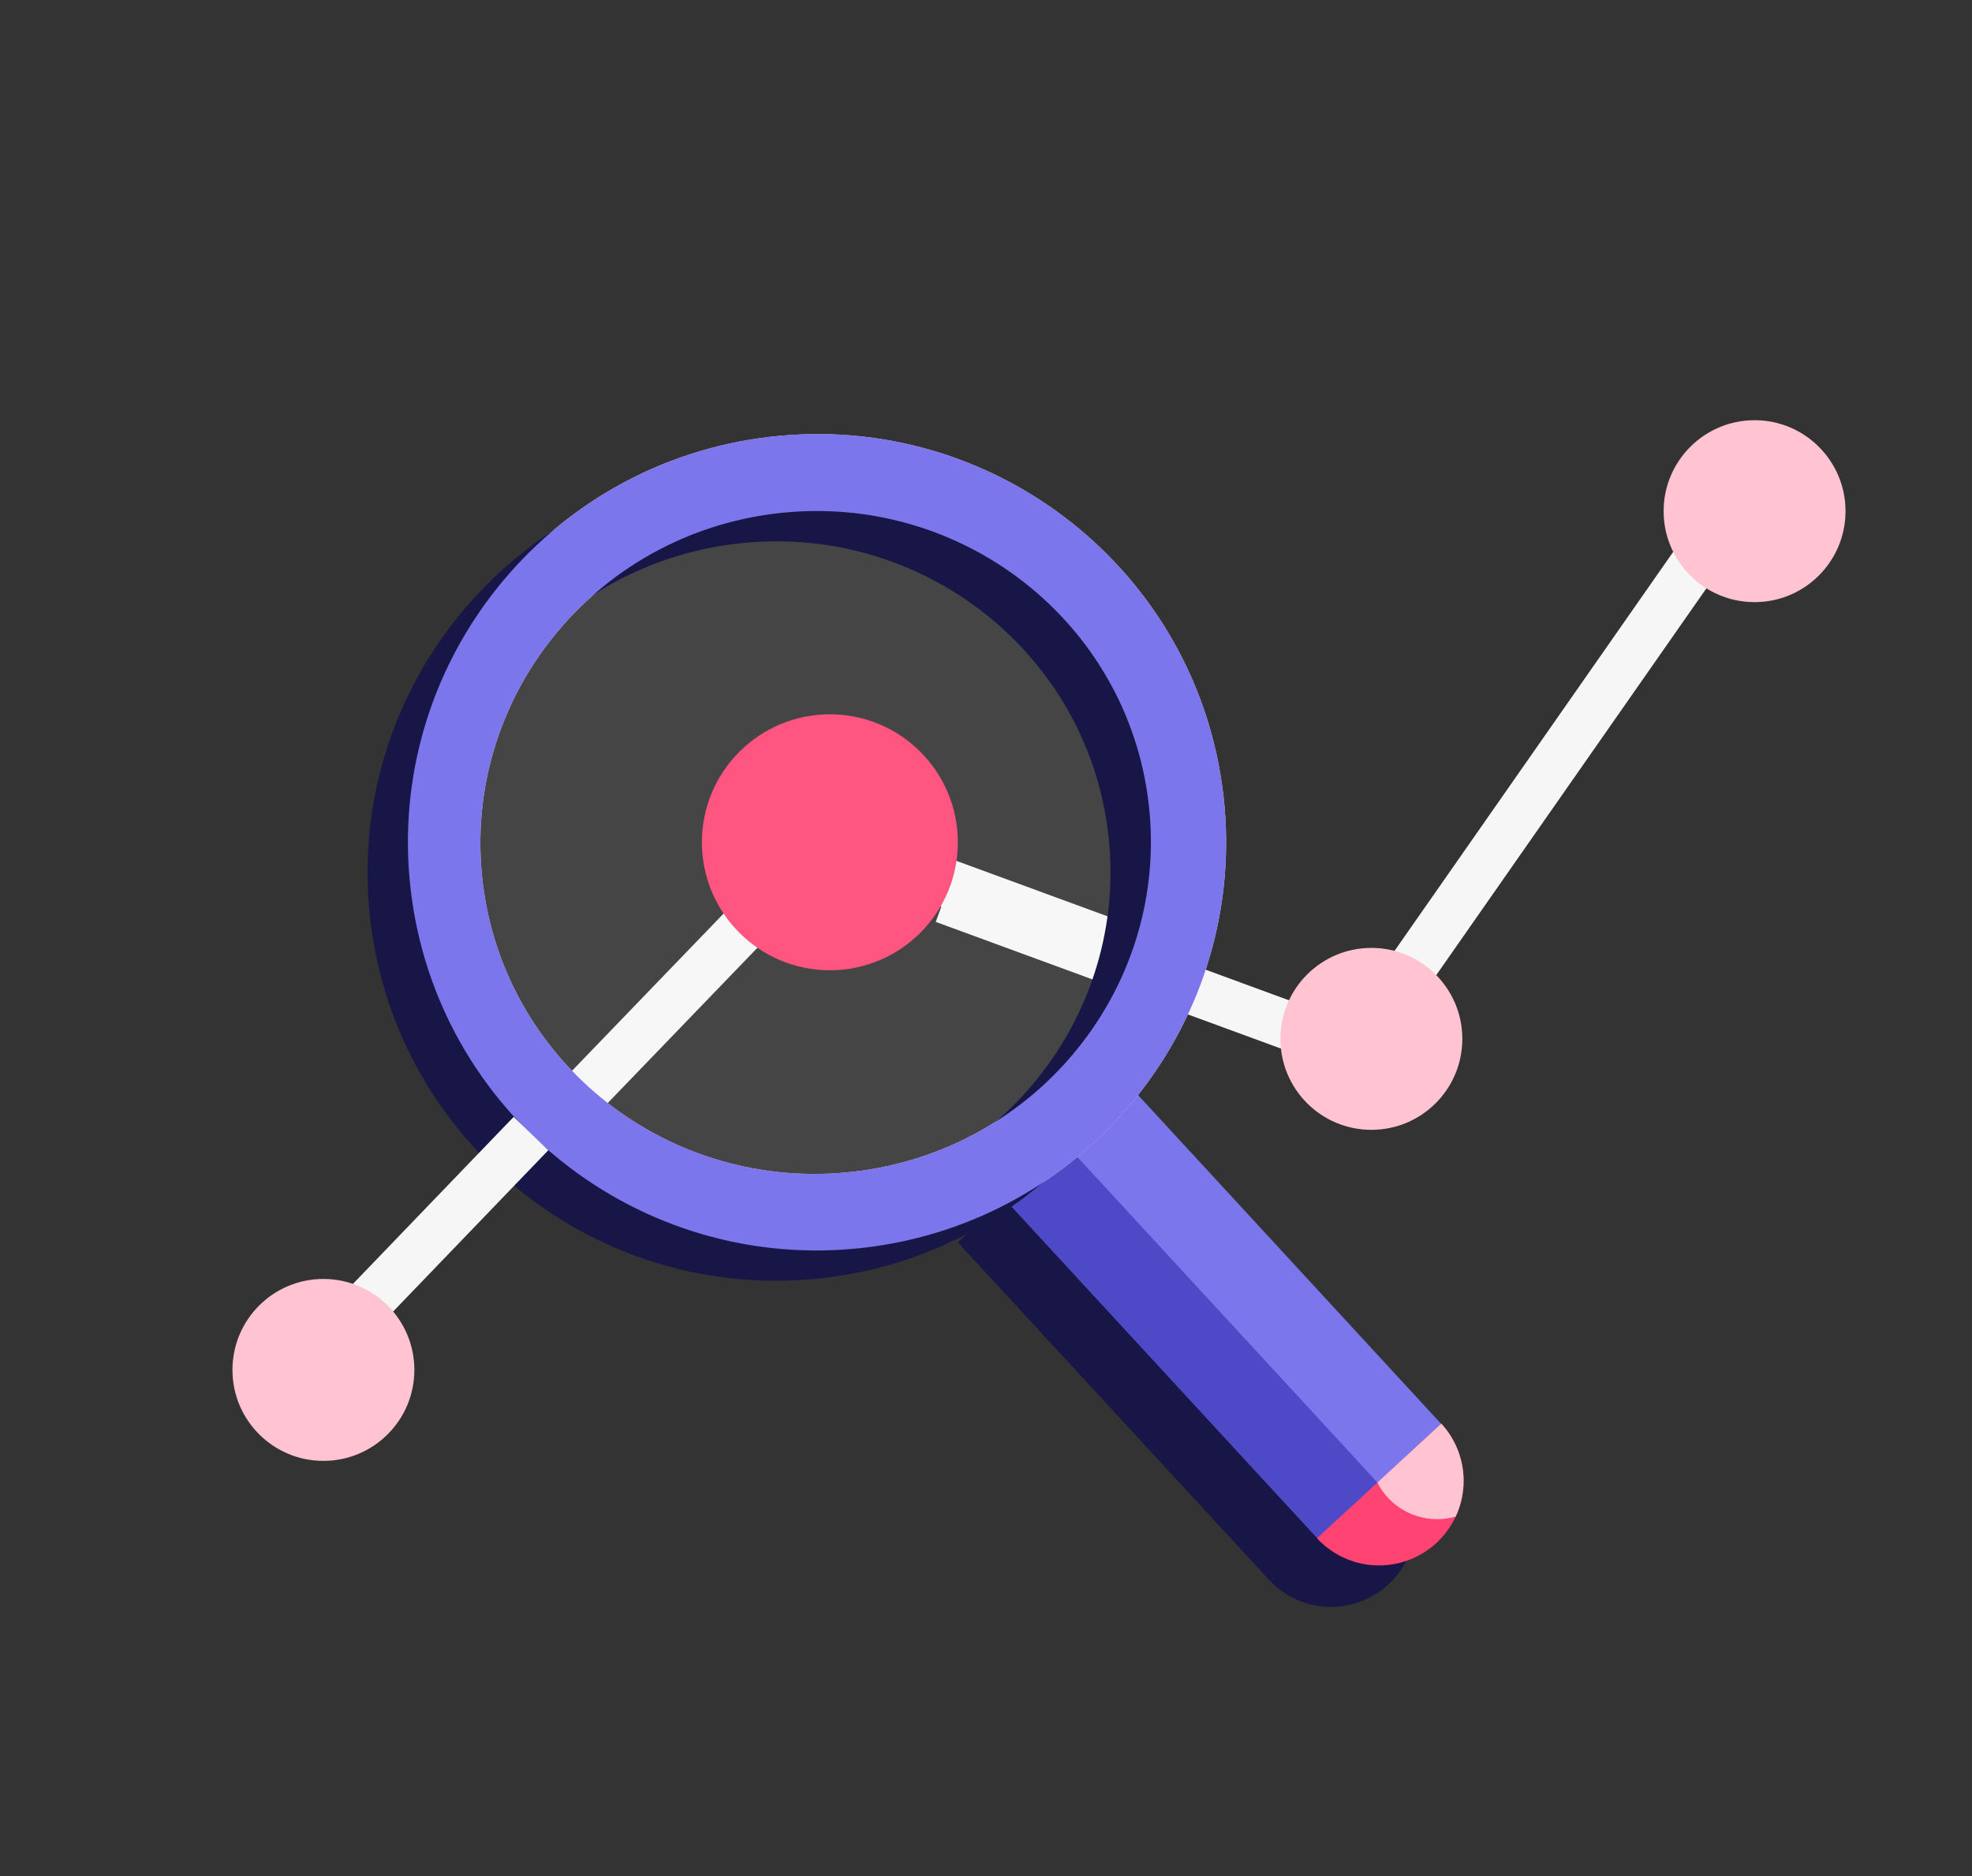
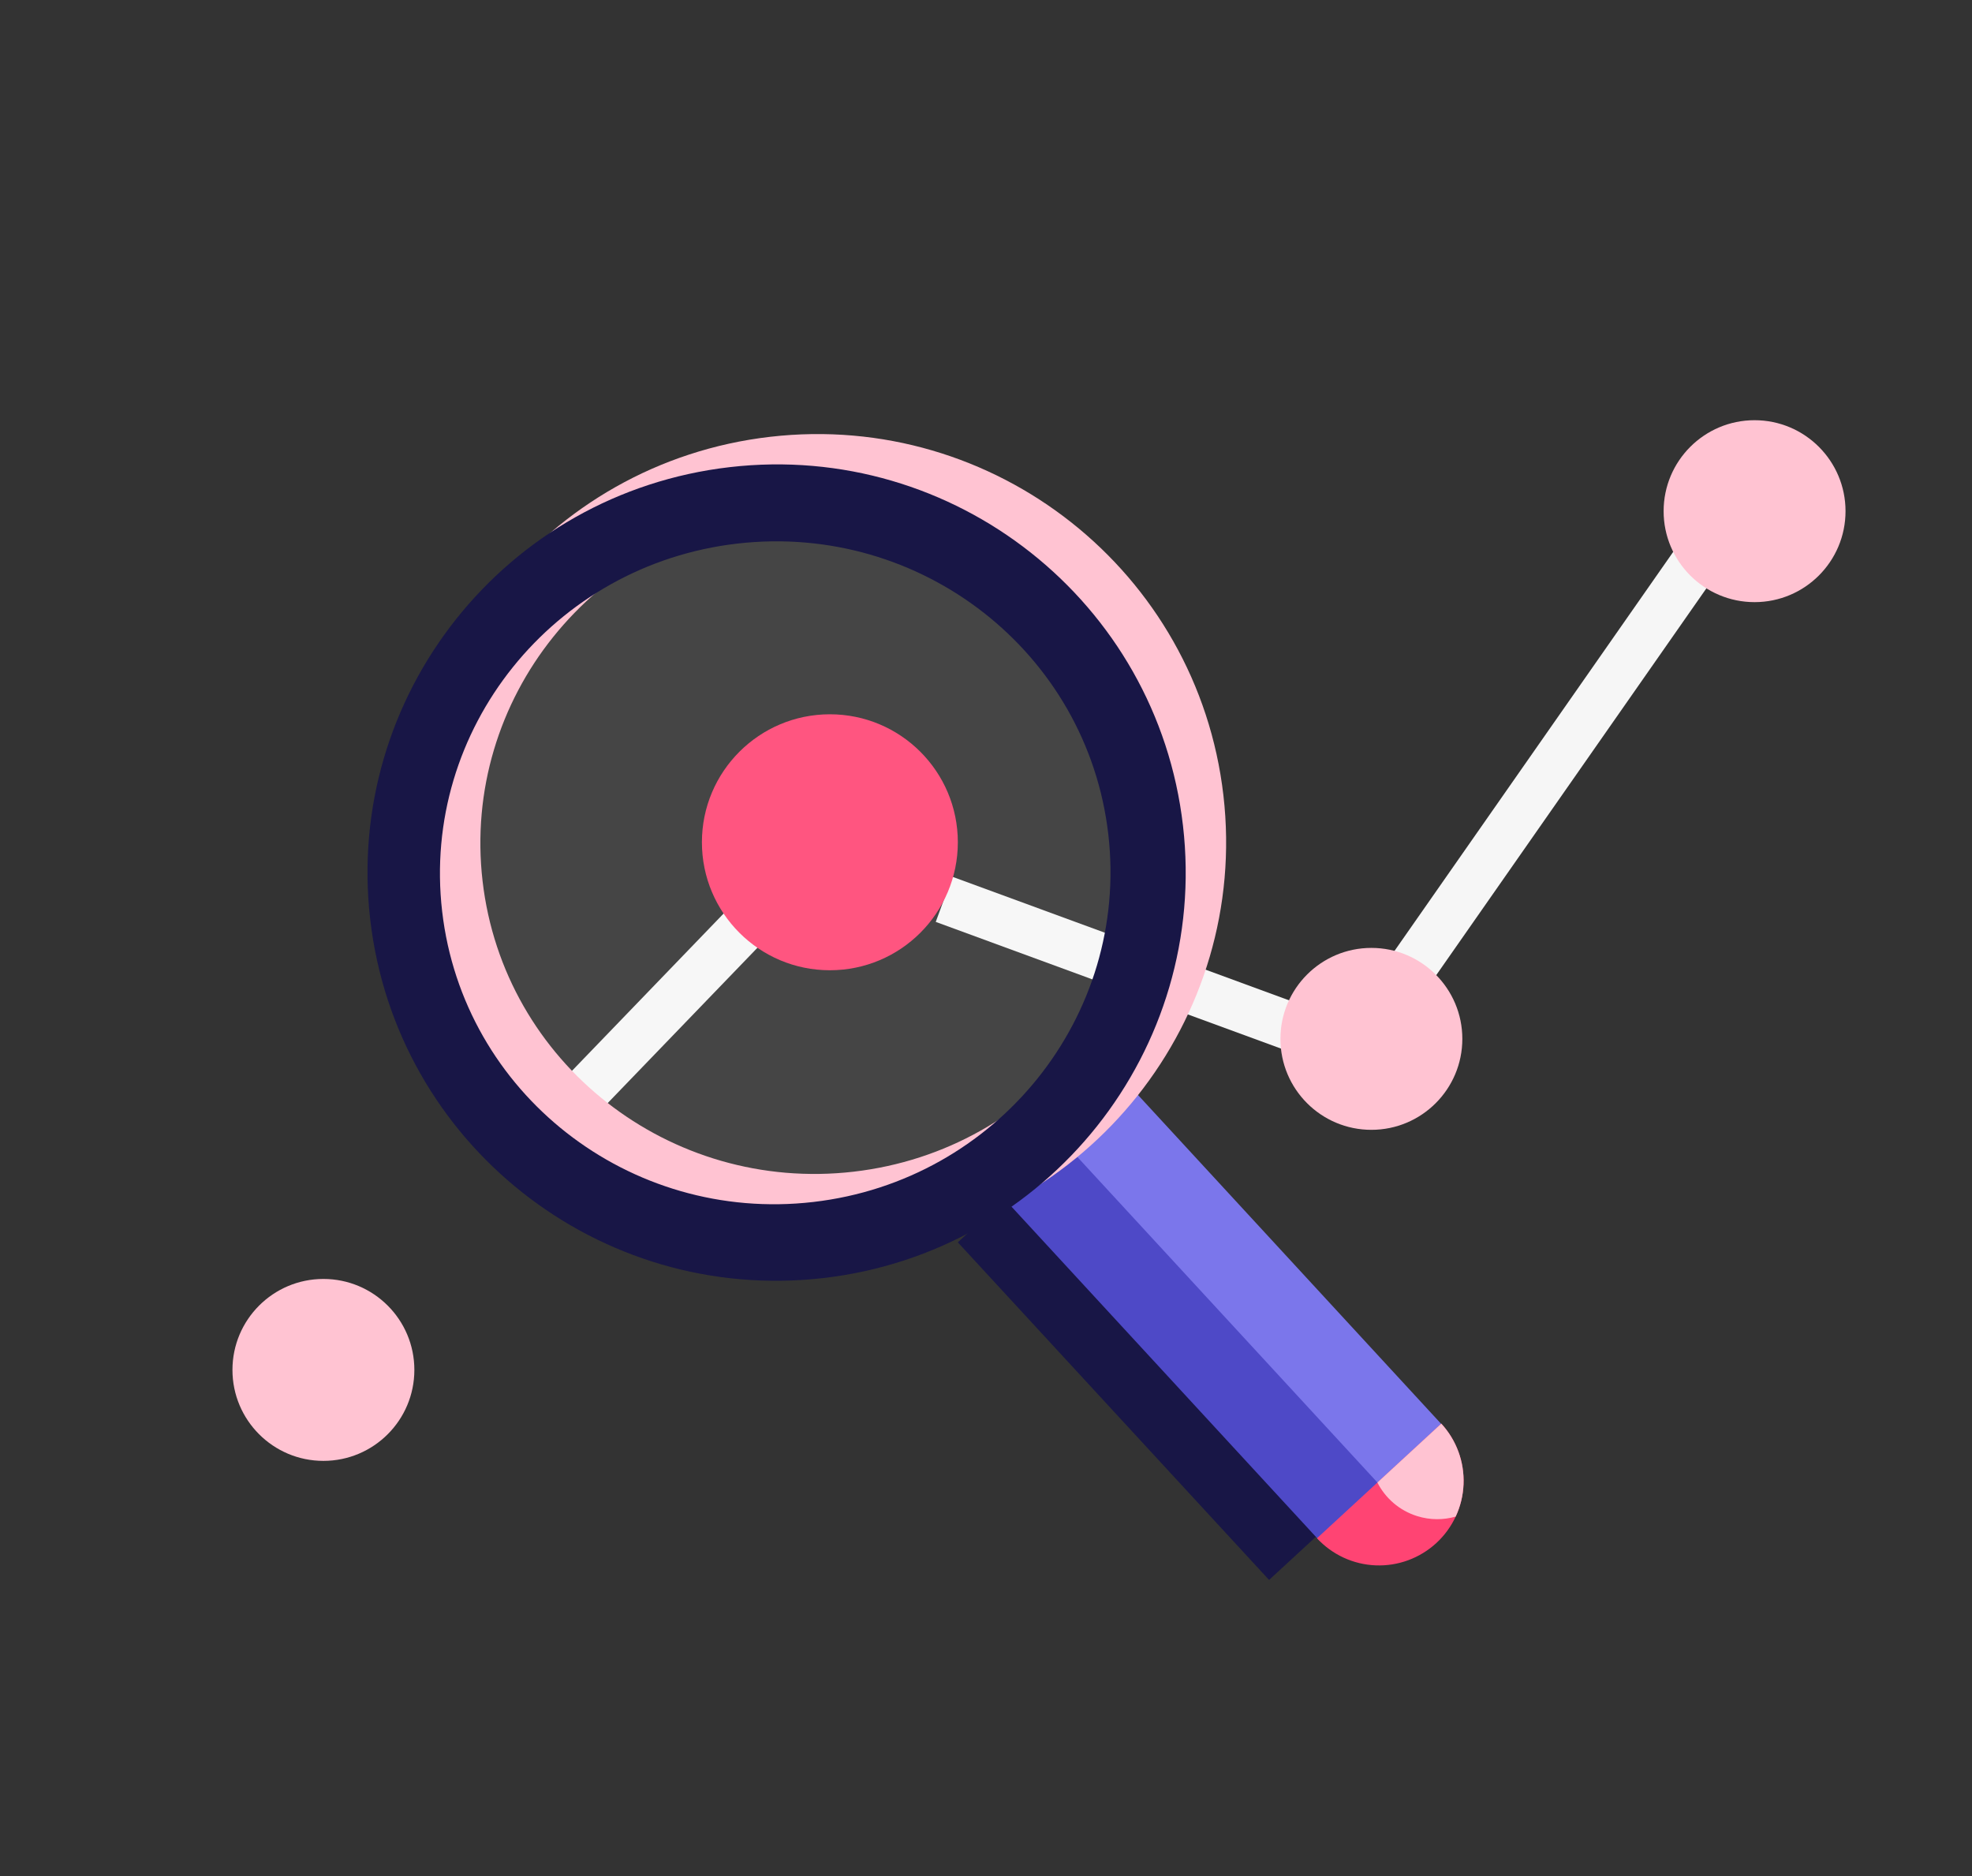
<svg xmlns="http://www.w3.org/2000/svg" width="82" height="78" viewBox="0 0 82 78" fill="none">
  <rect x="0" y="0" width="82" height="78" fill="#333333" stroke="none" />
  <line x1="57.35" y1="42.193" x2="72.139" y2="21.021" stroke="#F6F6F6" stroke-width="2" />
  <line x1="22.947" y1="46.83" x2="34.765" y2="34.574" stroke="#F6F6F6" stroke-width="2" />
-   <line x1="49.757" y1="40.522" x2="33.774" y2="34.657" stroke="#F6F6F6" stroke-width="2" />
  <line x1="55.239" y1="43.256" x2="39.255" y2="37.391" stroke="#F6F6F6" stroke-width="2" />
  <circle cx="57.025" cy="43.193" r="3.782" fill="#FFC3D2" />
  <circle cx="72.959" cy="21.253" r="3.782" fill="#FFC3D2" />
  <circle cx="34.508" cy="35.019" r="5.321" fill="#FF4473" />
-   <path d="M52.765 65.682C53.396 66.366 54.273 66.771 55.204 66.808C56.135 66.846 57.043 66.511 57.728 65.879C58.414 65.247 58.82 64.369 58.859 63.439C58.897 62.508 58.564 61.6 57.933 60.916L52.765 65.682Z" fill="#181646" />
  <path d="M55.355 63.307L42.413 49.27L39.828 51.652L52.771 65.689L55.355 63.307Z" fill="#181646" />
  <path d="M57.451 61.677L43.896 46.976L41.312 49.358L54.867 64.059L57.451 61.677Z" fill="#4E49C7" />
  <path d="M60.024 59.305L46.469 44.603L43.822 47.044L57.376 61.746L60.024 59.305Z" fill="#7B76EB" />
  <path d="M54.763 63.956C55.394 64.64 56.272 65.046 57.202 65.083C58.133 65.12 59.041 64.786 59.727 64.154C60.412 63.522 60.819 62.644 60.857 61.713C60.896 60.782 60.563 59.875 59.932 59.19L54.763 63.956Z" fill="#FF4473" />
  <path fill-rule="evenodd" clip-rule="evenodd" d="M57.275 61.64C57.605 62.285 58.184 62.803 58.931 63.036C59.471 63.204 60.024 63.2 60.53 63.055C60.725 62.638 60.838 62.182 60.857 61.713C60.895 60.782 60.563 59.875 59.932 59.191L57.275 61.64Z" fill="#FFC3D2" />
  <ellipse cx="33.946" cy="34.143" rx="15.127" ry="15.127" fill="white" fill-opacity="0.09" />
  <path fill-rule="evenodd" clip-rule="evenodd" d="M35.92 51.877C26.588 52.955 18.15 46.281 17.075 36.971C16 27.66 22.694 19.239 32.026 18.161C41.359 17.084 49.797 23.757 50.872 33.068C51.947 42.378 45.253 50.799 35.92 51.877ZM35.497 48.715C27.848 49.599 20.939 44.187 20.066 36.628C19.193 29.068 24.686 22.224 32.335 21.341C39.984 20.457 46.893 25.869 47.766 33.428C48.639 40.988 43.146 47.832 35.497 48.715Z" fill="#FFC3D2" />
  <path fill-rule="evenodd" clip-rule="evenodd" d="M34.24 53.137C24.907 54.215 16.47 47.541 15.395 38.231C14.319 28.921 21.013 20.5 30.346 19.422C39.679 18.344 48.116 25.017 49.191 34.328C50.267 43.638 43.573 52.059 34.24 53.137ZM33.816 49.975C26.167 50.859 19.258 45.447 18.385 37.888C17.512 30.329 23.006 23.485 30.655 22.601C38.304 21.718 45.212 27.13 46.086 34.689C46.959 42.248 41.465 49.092 33.816 49.975Z" fill="#181646" />
-   <path fill-rule="evenodd" clip-rule="evenodd" d="M35.921 51.877C26.588 52.955 18.151 46.281 17.075 36.971C16 27.66 22.694 19.239 32.027 18.161C41.359 17.083 49.797 23.757 50.872 33.067C51.947 42.378 45.253 50.799 35.921 51.877ZM35.497 48.715C27.848 49.599 20.939 44.187 20.066 36.627C19.193 29.068 24.686 22.224 32.335 21.341C39.985 20.457 46.893 25.869 47.766 33.428C48.639 40.987 43.146 47.832 35.497 48.715Z" fill="#7B76EB" />
-   <line x1="12.297" y1="57.295" x2="22.078" y2="47.131" stroke="#F6F6F6" stroke-width="2" />
  <circle cx="13.448" cy="56.957" r="3.782" fill="#FFC3D2" />
</svg>